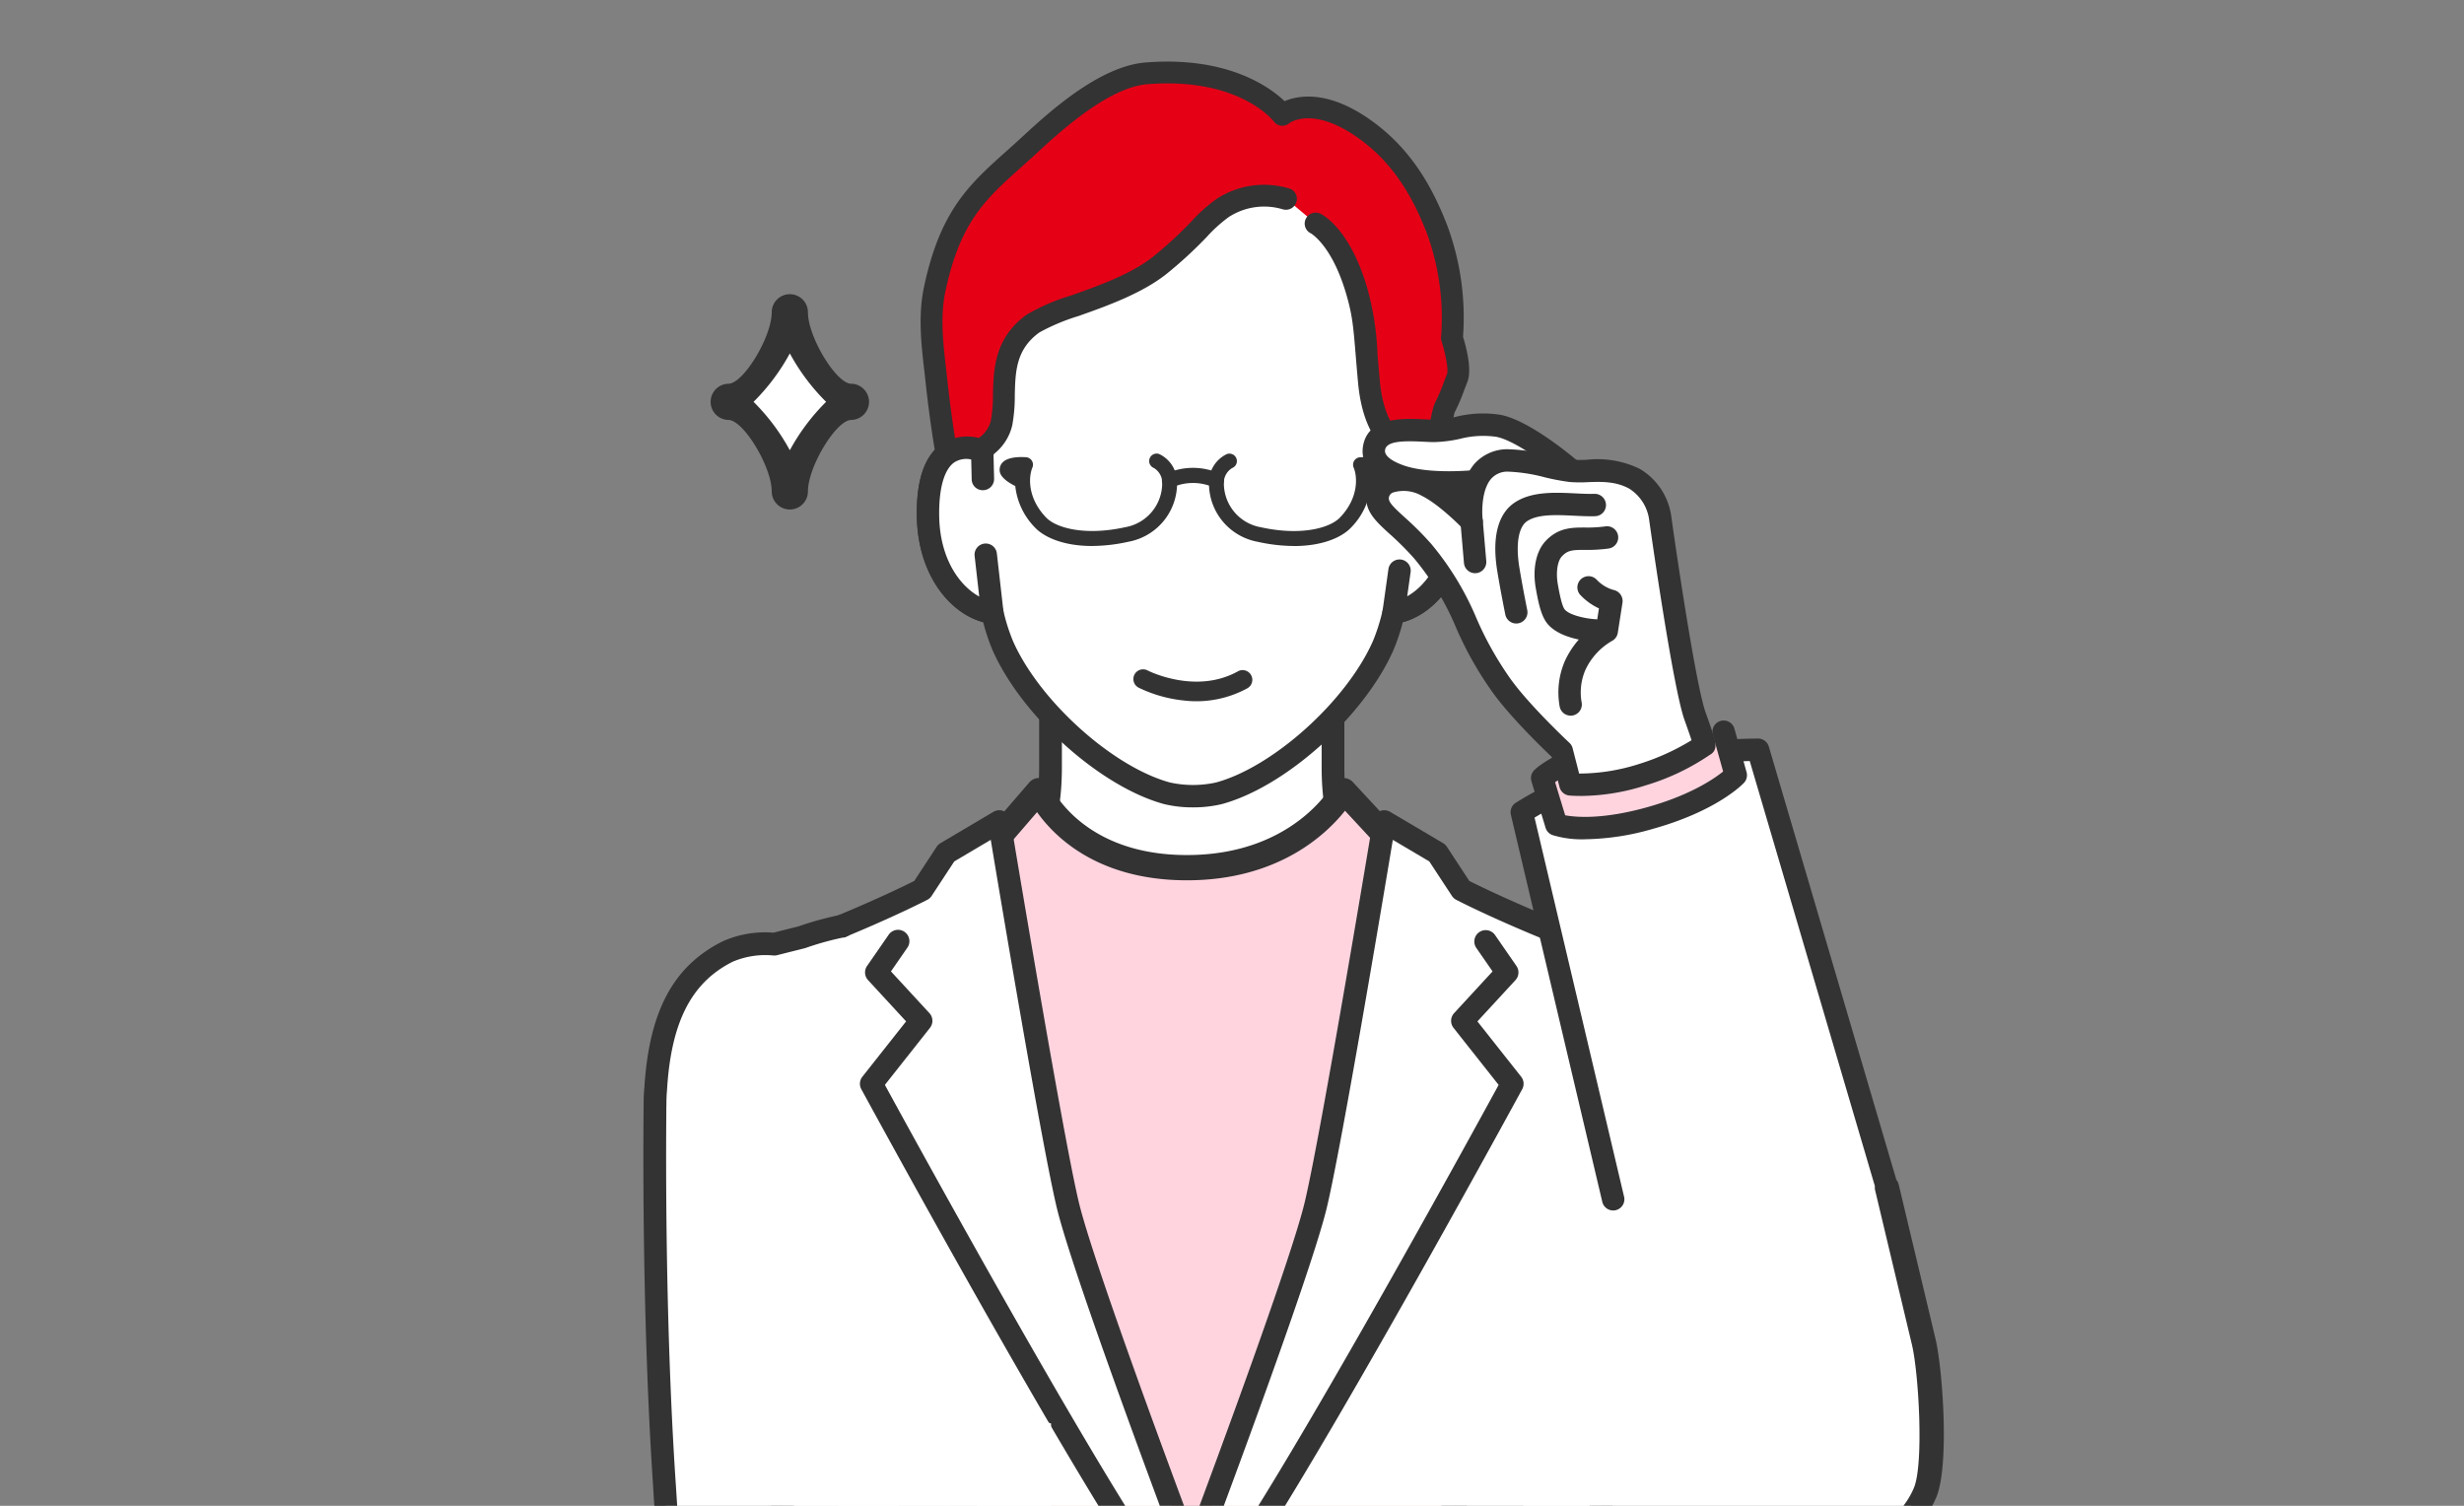
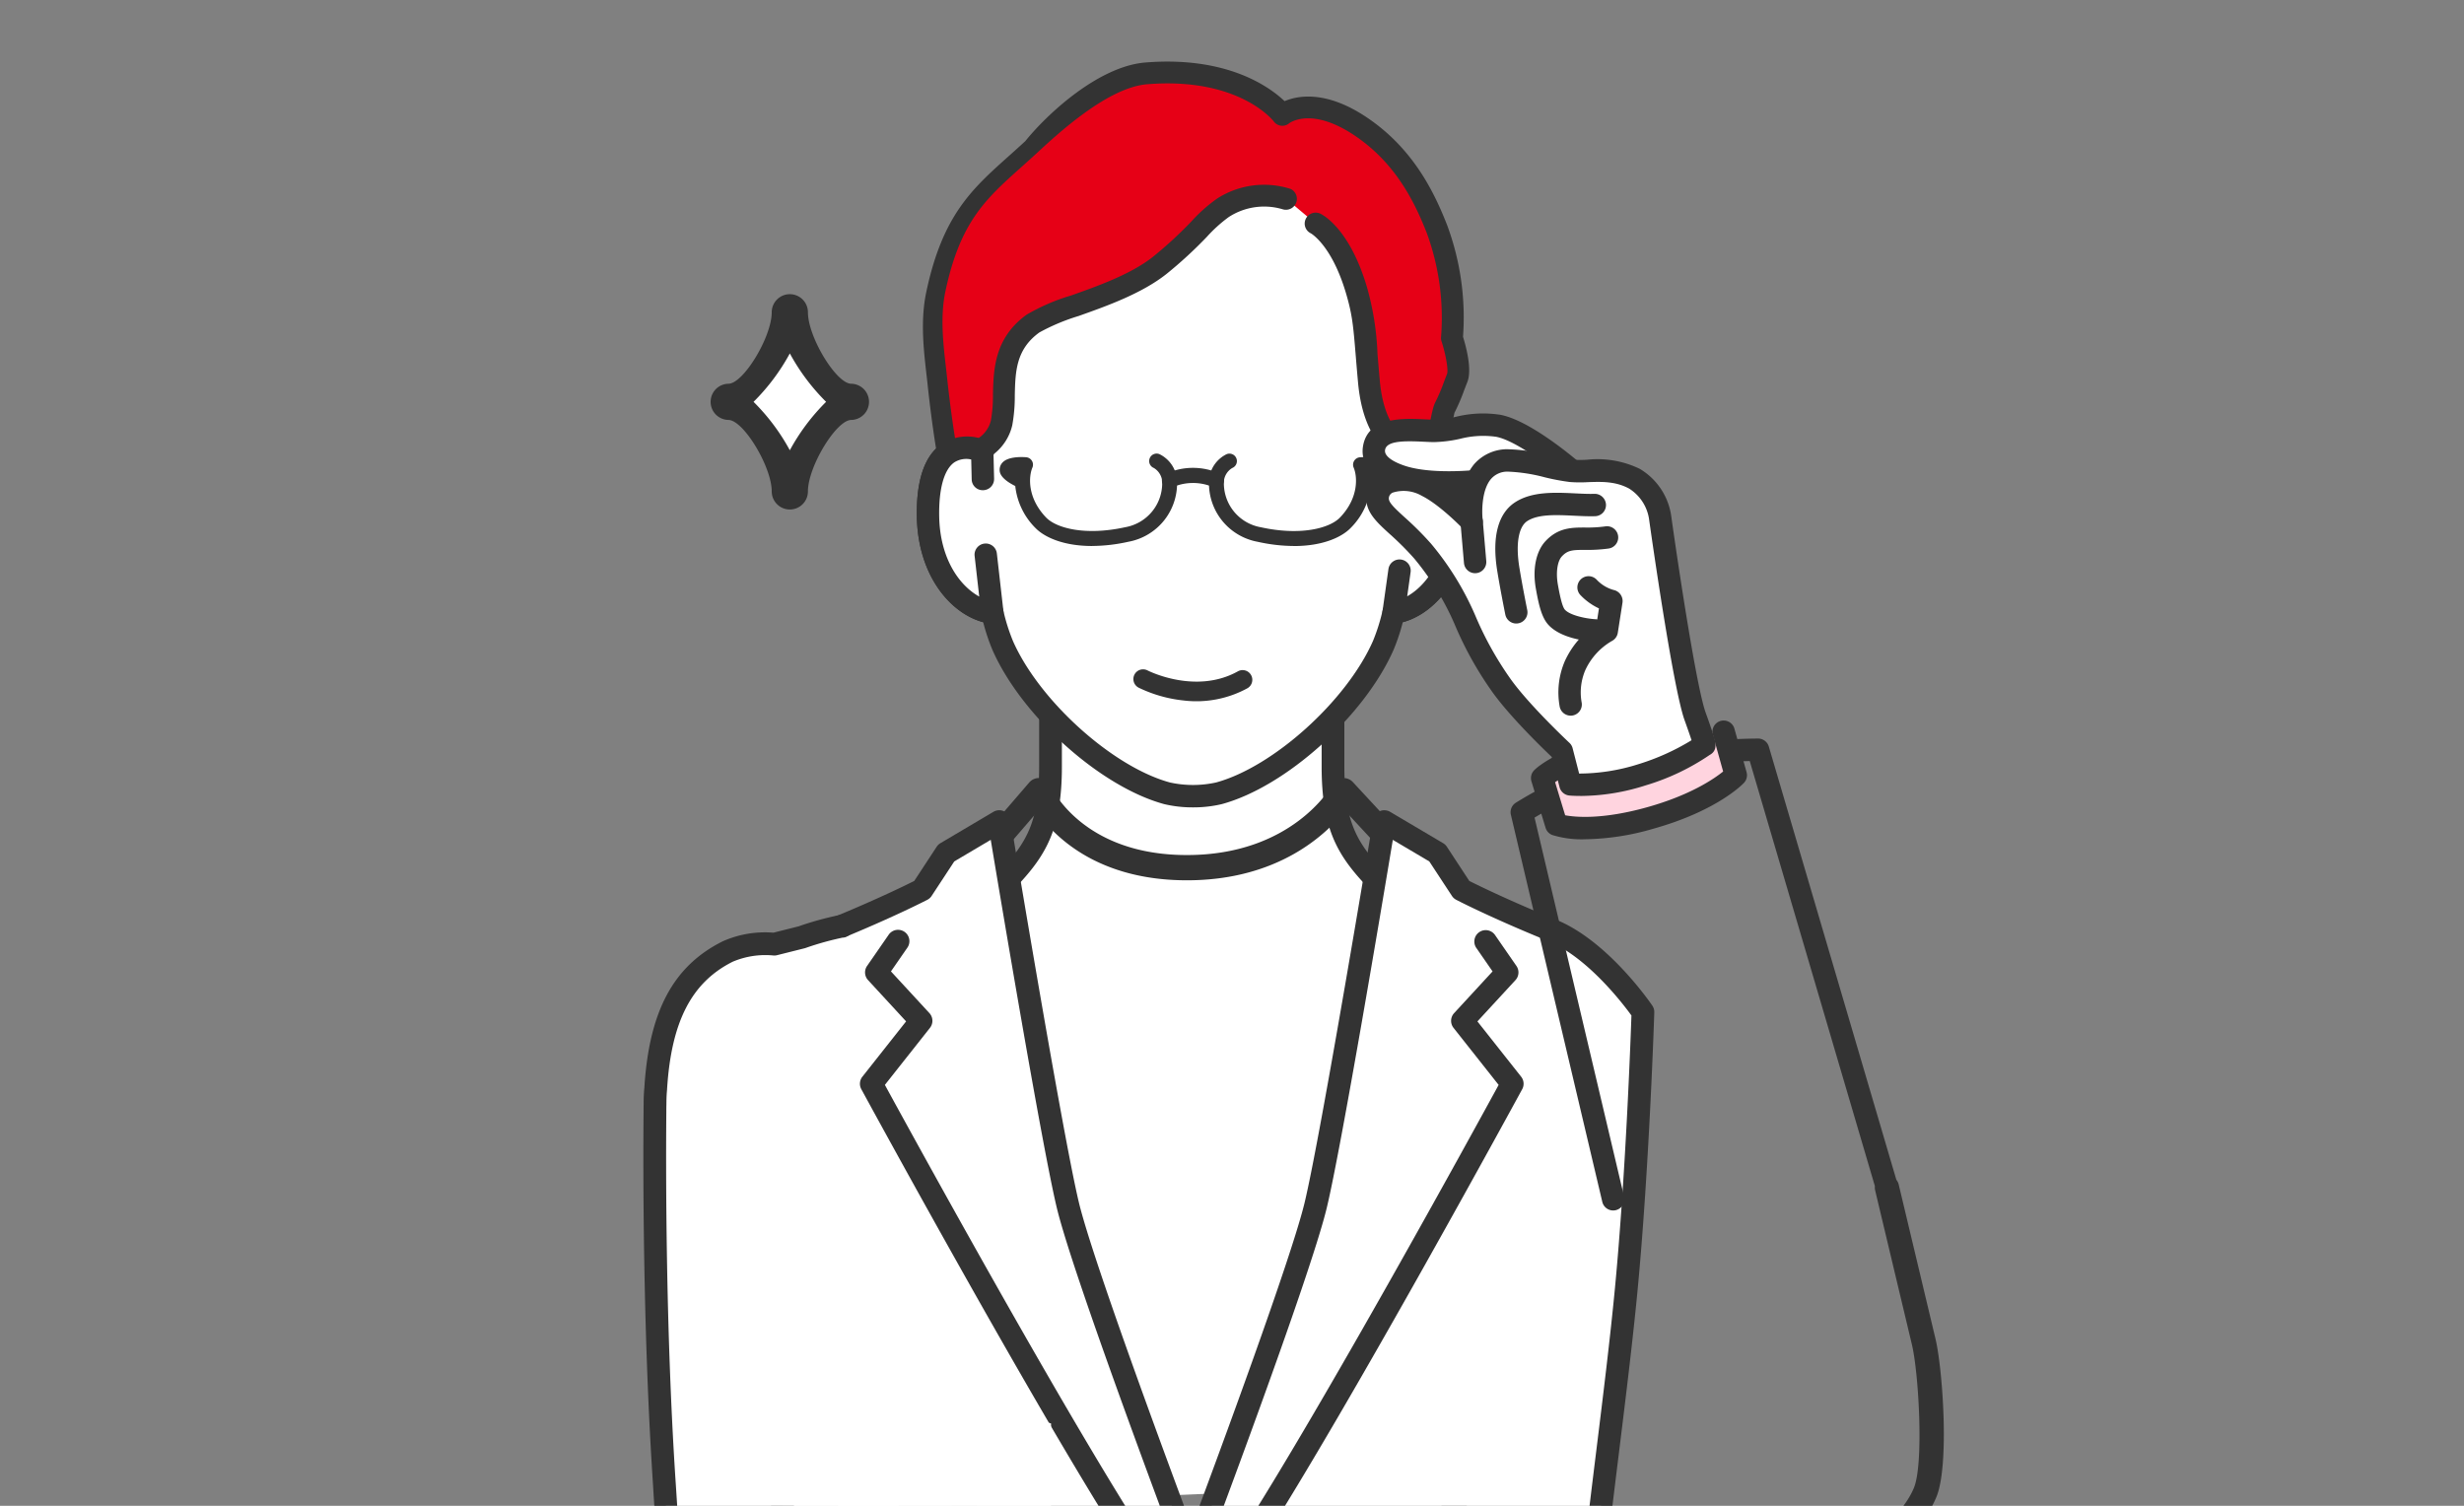
<svg xmlns="http://www.w3.org/2000/svg" width="360" height="220" viewBox="0 0 360 220">
  <rect x="0" y="0" width="360" height="220" fill="#808080" stroke="none" />
  <defs>
    <clipPath id="clip-path">
      <rect id="長方形_45062" data-name="長方形 45062" width="360" height="220" transform="translate(600 1408)" fill="#f8fafc" />
    </clipPath>
    <clipPath id="clip-path-2">
      <rect id="長方形_45064" data-name="長方形 45064" width="190" height="358.13" fill="none" />
    </clipPath>
  </defs>
  <g id="マスクグループ_237" data-name="マスクグループ 237" transform="translate(-600 -1408)" clip-path="url(#clip-path)">
    <g id="グループ_278612" data-name="グループ 278612" transform="translate(694 1416.996)">
      <g id="グループ_278611" data-name="グループ 278611" transform="translate(0 0.004)" clip-path="url(#clip-path-2)">
        <path id="パス_67398" data-name="パス 67398" d="M171.855,275.788c-3.937-4.156-6.074-7.654-6.074-16.28V242.47l-20.636,11.073L124.509,242.47v17.038c0,8.626-2.137,12.125-6.073,16.28-3.147,3.322-17.7,11.342-17.7,11.342l29.122,79.376,30.585-1.3L189.56,287.13s-14.558-8.02-17.7-11.342" transform="translate(-65.023 -156.519)" fill="#fff" />
        <path id="パス_67399" data-name="パス 67399" d="M169.479,298.237a1.661,1.661,0,0,1-1.143-2.866l15.418-10.918c-4.224-2.386-13.508-7.782-16.129-10.548-4.33-4.571-6.529-8.521-6.529-17.422V242.221l-18.19,9.76a1.659,1.659,0,0,1-1.57,0l-18.19-9.76v14.262c0,8.9-2.2,12.852-6.529,17.422-2.62,2.766-11.905,8.162-16.129,10.548l12.748,11.535a1.661,1.661,0,1,1-2.286,2.41L96.563,285.31a1.661,1.661,0,0,1,.341-2.66c3.987-2.2,14.866-8.46,17.3-11.029,3.886-4.1,5.619-7.26,5.619-15.138V239.445a1.661,1.661,0,0,1,2.446-1.463l19.85,10.652,19.85-10.652a1.661,1.661,0,0,1,2.446,1.463v17.038c0,7.877,1.733,11.037,5.619,15.138,2.435,2.57,13.314,8.833,17.3,11.029a1.661,1.661,0,0,1,.341,2.66l-17.057,12.472a1.656,1.656,0,0,1-1.143.456" transform="translate(-61.999 -153.494)" fill="#333" />
-         <path id="パス_67400" data-name="パス 67400" d="M142.031,300.479s4.885,11.254,21.622,11.254,22.9-11.254,22.9-11.254l6.074,6.553,10.08,12.39v97.49H130.512l5.38-109.309Z" transform="translate(-84.247 -193.964)" fill="#ffd4df" />
        <path id="パス_67401" data-name="パス 67401" d="M199.346,415.4H127.152a1.846,1.846,0,0,1-1.843-1.936l5.38-109.309a1.845,1.845,0,0,1,.445-1.114l6.139-7.124a1.846,1.846,0,0,1,3.088.462c.189.423,4.714,10.151,19.932,10.151,15.357,0,21.049-9.881,21.284-10.3a1.849,1.849,0,0,1,2.968-.362l6.074,6.553c.027.029.053.059.078.09l10.081,12.39a1.848,1.848,0,0,1,.414,1.164v97.49a1.845,1.845,0,0,1-1.845,1.845m-70.255-3.691H197.5V316.717l-9.629-11.835-4.474-4.827c-2.765,3.487-9.8,10.163-23.1,10.163-12.988,0-19.337-6.354-21.892-9.959l-4.057,4.707Z" transform="translate(-80.887 -190.604)" fill="#333" />
        <path id="パス_67402" data-name="パス 67402" d="M65.5,804.637a1.661,1.661,0,0,1-1.65-1.488l-7.521-71.766a1.636,1.636,0,0,1,0-.379l4.251-34a1.66,1.66,0,0,1,1.648-1.455H170.722A1.66,1.66,0,0,1,172.369,697l4.252,33.817a1.738,1.738,0,0,1,.012.262l-2.354,71.951a1.661,1.661,0,0,1-1.659,1.607h-.055a1.661,1.661,0,0,1-1.606-1.714l2.35-71.82-4.053-32.233H63.694l-4.046,32.358,7.5,71.576a1.661,1.661,0,0,1-1.479,1.825,1.627,1.627,0,0,1-.175.009" transform="translate(-36.353 -448.986)" fill="#333" />
        <path id="パス_67403" data-name="パス 67403" d="M170.991,558.436s-2.338-81.482-6.767-126.41c-.561-5.689,3.479-31.851,5.25-50.457,1.733-18.206,2.435-40.493,2.435-40.493s-6.125-9.029-13.281-11.936c-8.219-3.337-13.231-5.932-13.231-5.932l-3.521-5.365-7.749-4.583s-7.568,45.765-10.017,56-18.116,51.722-18.116,51.722S90.327,379.5,87.878,369.263s-10.016-56-10.016-56l-7.749,4.583-3.521,5.365S61.579,325.8,53.36,329.14c-7.157,2.906-13.281,11.936-13.281,11.936s.7,22.288,2.435,40.493c1.771,18.606,5.811,44.768,5.25,50.457C43.334,476.955,41,558.436,41,558.436Z" transform="translate(-25.871 -202.215)" fill="#fff" />
        <path id="パス_67404" data-name="パス 67404" d="M38.755,556.172a1.675,1.675,0,0,1-2.361-1.579c.451-14.648,2.76-85.873,6.692-125.757.323-3.277-1.064-14.521-2.532-26.426-.994-8.062-2.022-16.4-2.718-23.711-1.718-18.049-2.434-40.375-2.442-40.6a1.663,1.663,0,0,1,.286-.984c.261-.386,6.494-9.481,14.031-12.542,6.779-2.752,11.4-5.017,12.71-5.675L65.7,313.9a1.663,1.663,0,0,1,.543-.519l7.749-4.583a1.66,1.66,0,0,1,2.484,1.159c.076.457,7.586,45.824,9.993,55.888,1.958,8.185,12.488,36.644,16.5,47.38,4.016-10.752,14.56-39.262,16.5-47.38,2.407-10.064,9.918-55.431,9.993-55.888a1.664,1.664,0,0,1,1.446-1.38,1.74,1.74,0,0,1,1.089.251l7.7,4.553a1.66,1.66,0,0,1,.543.518l3.278,5c1.313.658,5.932,2.923,12.71,5.675,7.537,3.061,13.769,12.156,14.031,12.542a1.663,1.663,0,0,1,.286.984c-.007.224-.724,22.549-2.442,40.6-.7,7.313-1.724,15.648-2.718,23.709-1.468,11.905-2.855,23.151-2.532,26.428,4.015,40.726,6.358,114.6,6.724,126.727a1.705,1.705,0,0,1-3.409.116c-.567-14.862-2.844-88.218-6.62-126.518-.359-3.644.985-14.542,2.541-27.16.992-8.038,2.016-16.35,2.708-23.617,1.557-16.357,2.287-36.272,2.41-39.832-1.287-1.776-6.485-8.569-12.228-10.9-8.2-3.328-13.162-5.889-13.37-6a1.659,1.659,0,0,1-.625-.564l-3.31-5.043-5.33-3.153c-1.6,9.635-7.5,44.778-9.642,53.726-2.445,10.223-17.536,50.224-18.177,51.922a1.661,1.661,0,0,1-1.554,1.074c-1.149,0-1.486-.892-1.731-1.544l-.5-1.336c-.434-1.155-1.056-2.817-1.81-4.844-1.376-3.7-3.474-9.367-5.658-15.393-5.625-15.52-9-25.573-10.031-29.88-2.14-8.948-8.038-44.091-9.642-53.726l-5.33,3.153-3.309,5.043a1.666,1.666,0,0,1-.625.564c-.208.107-5.174,2.669-13.37,6-5.742,2.331-10.939,9.123-12.228,10.9.122,3.561.853,23.475,2.409,39.832.692,7.267,1.717,15.58,2.709,23.619,1.556,12.618,2.9,23.515,2.541,27.158-3.834,38.889-6.123,112.4-6.646,125.548a1.674,1.674,0,0,1-.989,1.462Z" transform="translate(-22.847 -199.188)" fill="#333" />
        <path id="パス_67405" data-name="パス 67405" d="M246.769,448.9a1.661,1.661,0,0,1-1.4-2.558c12.34-19.243,34.156-59.088,37.809-65.784l-6.587-8.332a1.661,1.661,0,0,1,.082-2.156l5.618-6.094-2.38-3.44a1.661,1.661,0,0,1,2.731-1.891l3.137,4.534a1.661,1.661,0,0,1-.145,2.071l-5.557,6.029,6.388,8.08a1.66,1.66,0,0,1,.157,1.823c-.248.457-24.962,45.91-38.456,66.953a1.66,1.66,0,0,1-1.4.765" transform="translate(-158.221 -231.048)" fill="#333" />
        <path id="パス_67406" data-name="パス 67406" d="M328.286,744.573a1.7,1.7,0,0,1-.215-.014c-.057-.007-5.809-.752-11.638-1.656-12.342-1.917-12.988-2.65-13.508-3.239-1.539-1.744-1.586-5.545-1.563-6.668a1.661,1.661,0,0,1,1.66-1.628h.034a1.66,1.66,0,0,1,1.627,1.692,11.181,11.181,0,0,0,.639,4.272c1.926.839,13.128,2.636,23.174,3.932a1.661,1.661,0,0,1-.211,3.308" transform="translate(-194.531 -472.109)" fill="#333" />
        <path id="パス_67407" data-name="パス 67407" d="M129.311,448.9a1.659,1.659,0,0,1-1.4-.765c-13.494-21.043-38.208-66.5-38.456-66.953a1.66,1.66,0,0,1,.157-1.823L96,371.277l-5.557-6.029a1.661,1.661,0,0,1-.145-2.071l3.138-4.534a1.661,1.661,0,1,1,2.731,1.89l-2.381,3.44,5.618,6.094a1.661,1.661,0,0,1,.082,2.156L92.9,380.556c3.653,6.7,25.471,46.541,37.809,65.784a1.661,1.661,0,0,1-1.4,2.558" transform="translate(-57.615 -231.049)" fill="#333" />
        <path id="パス_67408" data-name="パス 67408" d="M71.706,744.573a1.661,1.661,0,0,1-.211-3.308c10.046-1.3,21.248-3.093,23.174-3.932a11.186,11.186,0,0,0,.639-4.272,1.661,1.661,0,0,1,1.629-1.691h.032A1.66,1.66,0,0,1,98.63,733c.022,1.123-.025,4.924-1.564,6.668-.519.589-1.166,1.322-13.508,3.239-5.828.905-11.58,1.649-11.637,1.656a1.683,1.683,0,0,1-.215.014" transform="translate(-45.216 -472.109)" fill="#333" />
        <path id="パス_67409" data-name="パス 67409" d="M223.9,640.688a2.584,2.584,0,1,1-2.584-2.583,2.584,2.584,0,0,1,2.584,2.583" transform="translate(-141.196 -411.906)" fill="#333" />
        <path id="パス_67410" data-name="パス 67410" d="M223.9,708.877a2.584,2.584,0,1,1-2.584-2.583,2.583,2.583,0,0,1,2.584,2.583" transform="translate(-141.196 -455.923)" fill="#333" />
        <path id="パス_67411" data-name="パス 67411" d="M87.94,558.228c4.6-1.611,8.8-1.6,12.92-2.2l7,1.871v21.432H83.025l-8.2-6.7s8.519-12.8,13.119-14.407" transform="translate(-48.298 -358.928)" fill="#fff" />
        <path id="パス_67412" data-name="パス 67412" d="M40.217,441.985s.535-4.226-.8-5.957a23.342,23.342,0,0,0-2.714-2.945l-.445-26.87L32.114,356.3a44.374,44.374,0,0,0-5.952,1.638l-4.006,1.006a13.786,13.786,0,0,0-6.812,1.076c-7.376,3.69-9.941,10.79-10.515,20.009q-.088.928-.1,1.9c0,.148,0,.3-.005.45h0c-.01.376-.013.767-.012,1.166-.222,24.368.628,88.628,9.87,96.06l25.157,8.518Z" transform="translate(-3.023 -229.998)" fill="#fff" />
        <path id="パス_67413" data-name="パス 67413" d="M19.6,482.732c-2.534-2.038-13.546-11.885-15.149-20.565a246.814,246.814,0,0,1-3.035-27.152C-.123,411.979-.036,387.471.027,380.509c0-.4,0-.8.012-1.195l0-.425c.008-.677.044-1.354.105-2.013.7-11.172,4.226-17.762,11.428-21.365A15.215,15.215,0,0,1,19,354.24l3.666-.921a45.639,45.639,0,0,1,6.132-1.68,1.661,1.661,0,0,1,.587,3.269,43.331,43.331,0,0,0-5.706,1.574c-.045.015-.09.029-.136.04l-4.006,1.006a1.65,1.65,0,0,1-.6.039,12.188,12.188,0,0,0-5.875.912c-6.025,3.014-8.986,8.759-9.6,18.627,0,.018,0,.035,0,.053-.055.578-.086,1.172-.093,1.766l-.005.451c-.01.384-.012.759-.011,1.141-.063,6.952-.15,31.354,1.382,54.275.78,11.666,1.008,20.725,3.642,27.552a39.372,39.372,0,0,0,13.31,17.8Z" transform="translate(0 -226.973)" fill="#333" />
        <path id="パス_67415" data-name="パス 67415" d="M125.224,77.577h0V61.732a27.161,27.161,0,0,1,3.341-13.077c4.2-7.649,12.7-16.556,27.326-16.618h.256c14.631.062,23.126,8.969,27.326,16.618a27.161,27.161,0,0,1,3.341,13.077V77.577h0c3.409-1.29,8.077-.451,7.915,9.536-.143,8.845-5.469,13.584-9.4,14.075a29.234,29.234,0,0,1-1.517,4.81c-4.071,9.236-15.119,19.179-24.013,21.591a17.263,17.263,0,0,1-7.564,0c-8.895-2.412-19.942-12.355-24.013-21.591a29.272,29.272,0,0,1-1.518-4.81h0c-3.93-.49-9.255-5.229-9.4-14.075-.162-9.985,4.5-10.826,7.914-9.536" transform="translate(-75.723 -20.682)" fill="#fff" />
        <path id="パス_67416" data-name="パス 67416" d="M153.045,126.665a17.967,17.967,0,0,1-4.2-.474c-9.344-2.534-20.83-12.842-25.092-22.512a29.126,29.126,0,0,1-1.36-4.069c-4.786-1.277-9.555-6.813-9.695-15.448-.086-5.28,1.121-8.836,3.586-10.569a6.275,6.275,0,0,1,4.33-1.06V58.754a28.869,28.869,0,0,1,3.543-13.864C127.722,38.4,136.2,27.5,152.91,27.424h.263c16.718.071,25.194,10.974,28.76,17.466a28.869,28.869,0,0,1,3.543,13.864V72.533a6.281,6.281,0,0,1,4.33,1.06c2.465,1.732,3.672,5.288,3.586,10.569-.14,8.635-4.908,14.172-9.695,15.448a28.994,28.994,0,0,1-1.353,4.052c-4.27,9.687-15.756,20-25.089,22.526a17.94,17.94,0,0,1-4.21.477m-33.181-50.9a2.9,2.9,0,0,0-1.7.5c-1.481,1.041-2.261,3.825-2.2,7.839.129,7.938,4.736,12.075,7.966,12.479a1.636,1.636,0,0,1,1.39,1.252,27.656,27.656,0,0,0,1.429,4.538c3.846,8.725,14.568,18.385,22.937,20.655a15.688,15.688,0,0,0,6.722,0c8.356-2.266,19.077-11.926,22.931-20.668a27.623,27.623,0,0,0,1.421-4.521,1.635,1.635,0,0,1,1.391-1.252c3.23-.4,7.837-4.541,7.966-12.478.065-4.015-.715-6.8-2.2-7.84a3.852,3.852,0,0,0-3.5-.14,1.635,1.635,0,0,1-2.214-1.53V58.754a25.6,25.6,0,0,0-3.139-12.289c-3.219-5.862-10.864-15.706-25.9-15.77h-.249c-15.029.065-22.674,9.908-25.893,15.77a25.6,25.6,0,0,0-3.139,12.289V74.6a1.637,1.637,0,0,1-2.216,1.529,5.262,5.262,0,0,0-1.8-.359" transform="translate(-72.745 -17.704)" fill="#333" />
        <path id="パス_67417" data-name="パス 67417" d="M192.611,27.344c-2.089-5.328-4.945-10.416-10.145-14.265-8.088-5.987-12.425-2.4-12.425-2.4s-5.479-7.2-19.881-6.045c-6.653.532-14.433,8.059-17.536,10.9-6.236,5.7-10.856,8.751-13.377,20.619-.945,4.451-.2,9.183.208,13.024.684,6.4,1.44,10.556,1.44,10.556l3.151,3.833,2.676-4.446a5.959,5.959,0,0,0,2.291-3.414c.957-4.466-1.09-10.416,4.582-14.512,2.962-2.139,12.839-4,18.527-8.508,4.639-3.676,7.089-7.1,9.241-8.416a11.1,11.1,0,0,1,9.306-1.261l4.246,3.571s3.571,1.721,5.934,9.677c1.244,4.189,1.156,5.933,1.836,13.417.709,7.8,4.276,9.348,4.276,9.348l5.055,5.438s1.068-9.657,1.751-10.97a40.634,40.634,0,0,0,1.821-4.367c.618-1.581-.776-5.829-.776-5.829a37.19,37.19,0,0,0-2.2-15.946" transform="translate(-76.679 -2.91)" fill="#e60016" />
-         <path id="パス_67418" data-name="パス 67418" d="M189.106,63.146a1.6,1.6,0,0,1-1.169-.509l-4.876-5.245c-1.108-.653-4.206-3.117-4.876-10.483-.141-1.548-.249-2.852-.342-3.983-.359-4.336-.493-5.958-1.434-9.125-2.082-7.009-5.1-8.693-5.127-8.709a1.581,1.581,0,0,1-.73-2.122,1.61,1.61,0,0,1,2.145-.737c.431.208,4.279,2.269,6.771,10.66a40.84,40.84,0,0,1,1.555,9.77c.093,1.123.2,2.419.34,3.957.571,6.276,3.1,7.894,3.346,8.038a1.234,1.234,0,0,1,.51.368l2.709,2.914c.411-3.23.989-7.088,1.513-8.1A25.388,25.388,0,0,0,190.7,46.9c.142-.37.3-.787.491-1.269.207-.563-.177-2.828-.806-4.753a1.6,1.6,0,0,1-.069-.678,35.909,35.909,0,0,0-2.1-15.182c-1.659-4.232-4.251-9.6-9.609-13.564-6.854-5.074-10.339-2.547-10.484-2.437a1.552,1.552,0,0,1-2.261-.283c-.2-.257-5.241-6.482-18.485-5.422-5.709.457-12.907,7.094-15.981,9.927l-.606.557c-.638.584-1.26,1.14-1.864,1.681-5.151,4.61-8.873,7.941-11.029,18.093-.776,3.653-.326,7.591.071,11.065.057.5.113.985.163,1.458.549,5.143,1.151,8.854,1.353,10.038l1.449,1.764,1.512-2.511a1.6,1.6,0,0,1,.484-.506,4.4,4.4,0,0,0,1.614-2.419,20.85,20.85,0,0,0,.3-3.749c.085-3.7.19-8.314,4.91-11.722a29.123,29.123,0,0,1,6.523-2.816c3.89-1.381,8.731-3.1,11.948-5.648a59.873,59.873,0,0,0,5.6-5.152,22.393,22.393,0,0,1,3.8-3.374,12.675,12.675,0,0,1,10.722-1.385,1.6,1.6,0,0,1-1.165,2.97,9.481,9.481,0,0,0-7.89,1.135,20.848,20.848,0,0,0-3.2,2.895,62.6,62.6,0,0,1-5.885,5.411c-3.632,2.878-8.75,4.695-12.862,6.154a29.665,29.665,0,0,0-5.722,2.4c-3.434,2.48-3.508,5.748-3.588,9.209a23.527,23.527,0,0,1-.368,4.345,7.462,7.462,0,0,1-2.646,4.171L122.5,61.478a1.595,1.595,0,0,1-2.6.19l-3.151-3.833a1.59,1.59,0,0,1-.337-.727c-.032-.172-.775-4.284-1.457-10.673-.05-.466-.1-.945-.161-1.435-.424-3.716-.906-7.929-.022-12.09,2.373-11.172,6.631-14.983,12.022-19.807.6-.533,1.209-1.082,1.839-1.658l.6-.549C132.831,7.58,140.316.679,147.122.134c11.906-.953,18.115,3.545,20.328,5.647,2.1-.886,6.595-1.672,13.055,3.111,6.011,4.45,8.865,10.334,10.681,14.964a38.7,38.7,0,0,1,2.335,16.355c.438,1.407,1.347,4.78.642,6.582-.186.476-.344.888-.485,1.253a28.056,28.056,0,0,1-1.408,3.269,85.781,85.781,0,0,0-1.58,10.409,1.6,1.6,0,0,1-1.585,1.42" transform="translate(-73.769 -0.004)" fill="#333" />
+         <path id="パス_67418" data-name="パス 67418" d="M189.106,63.146a1.6,1.6,0,0,1-1.169-.509l-4.876-5.245c-1.108-.653-4.206-3.117-4.876-10.483-.141-1.548-.249-2.852-.342-3.983-.359-4.336-.493-5.958-1.434-9.125-2.082-7.009-5.1-8.693-5.127-8.709a1.581,1.581,0,0,1-.73-2.122,1.61,1.61,0,0,1,2.145-.737c.431.208,4.279,2.269,6.771,10.66a40.84,40.84,0,0,1,1.555,9.77c.093,1.123.2,2.419.34,3.957.571,6.276,3.1,7.894,3.346,8.038a1.234,1.234,0,0,1,.51.368l2.709,2.914c.411-3.23.989-7.088,1.513-8.1A25.388,25.388,0,0,0,190.7,46.9c.142-.37.3-.787.491-1.269.207-.563-.177-2.828-.806-4.753a1.6,1.6,0,0,1-.069-.678,35.909,35.909,0,0,0-2.1-15.182c-1.659-4.232-4.251-9.6-9.609-13.564-6.854-5.074-10.339-2.547-10.484-2.437a1.552,1.552,0,0,1-2.261-.283c-.2-.257-5.241-6.482-18.485-5.422-5.709.457-12.907,7.094-15.981,9.927l-.606.557c-.638.584-1.26,1.14-1.864,1.681-5.151,4.61-8.873,7.941-11.029,18.093-.776,3.653-.326,7.591.071,11.065.057.5.113.985.163,1.458.549,5.143,1.151,8.854,1.353,10.038l1.449,1.764,1.512-2.511a1.6,1.6,0,0,1,.484-.506,4.4,4.4,0,0,0,1.614-2.419,20.85,20.85,0,0,0,.3-3.749c.085-3.7.19-8.314,4.91-11.722a29.123,29.123,0,0,1,6.523-2.816c3.89-1.381,8.731-3.1,11.948-5.648a59.873,59.873,0,0,0,5.6-5.152,22.393,22.393,0,0,1,3.8-3.374,12.675,12.675,0,0,1,10.722-1.385,1.6,1.6,0,0,1-1.165,2.97,9.481,9.481,0,0,0-7.89,1.135,20.848,20.848,0,0,0-3.2,2.895,62.6,62.6,0,0,1-5.885,5.411c-3.632,2.878-8.75,4.695-12.862,6.154a29.665,29.665,0,0,0-5.722,2.4c-3.434,2.48-3.508,5.748-3.588,9.209a23.527,23.527,0,0,1-.368,4.345,7.462,7.462,0,0,1-2.646,4.171L122.5,61.478a1.595,1.595,0,0,1-2.6.19l-3.151-3.833c-.032-.172-.775-4.284-1.457-10.673-.05-.466-.1-.945-.161-1.435-.424-3.716-.906-7.929-.022-12.09,2.373-11.172,6.631-14.983,12.022-19.807.6-.533,1.209-1.082,1.839-1.658l.6-.549C132.831,7.58,140.316.679,147.122.134c11.906-.953,18.115,3.545,20.328,5.647,2.1-.886,6.595-1.672,13.055,3.111,6.011,4.45,8.865,10.334,10.681,14.964a38.7,38.7,0,0,1,2.335,16.355c.438,1.407,1.347,4.78.642,6.582-.186.476-.344.888-.485,1.253a28.056,28.056,0,0,1-1.408,3.269,85.781,85.781,0,0,0-1.58,10.409,1.6,1.6,0,0,1-1.585,1.42" transform="translate(-73.769 -0.004)" fill="#333" />
        <path id="パス_67419" data-name="パス 67419" d="M310.695,159.653l-.1,4.09-.522,13.388-.862,6.132c3.929-.49,9.255-5.229,9.4-14.075.162-9.987-4.507-10.826-7.916-9.535" transform="translate(-199.6 -102.757)" fill="#fff" />
        <path id="パス_67420" data-name="パス 67420" d="M306.234,181.914a1.635,1.635,0,0,1-1.619-1.863l.862-6.132a1.635,1.635,0,0,1,3.239.456l-.495,3.518c2.8-1.57,5.675-5.464,5.777-11.715.065-4.015-.715-6.8-2.2-7.841a3.252,3.252,0,0,0-2.479-.426l-.069,2.887a1.608,1.608,0,0,1-1.675,1.6,1.636,1.636,0,0,1-1.6-1.675l.1-4.089a1.636,1.636,0,0,1,1.056-1.49,6.863,6.863,0,0,1,6.544.522c2.465,1.732,3.672,5.288,3.586,10.569-.151,9.32-5.693,15.03-10.831,15.671a1.693,1.693,0,0,1-.2.012" transform="translate(-196.622 -99.773)" fill="#333" />
        <path id="パス_67421" data-name="パス 67421" d="M125.325,163.742l-.1-4.09c-3.409-1.291-8.078-.452-7.916,9.535.143,8.845,5.469,13.584,9.4,14.075l-.962-8.457Z" transform="translate(-75.723 -102.757)" fill="#fff" />
        <path id="パス_67422" data-name="パス 67422" d="M123.732,181.914a1.693,1.693,0,0,1-.2-.012c-5.138-.641-10.68-6.351-10.831-15.671-.086-5.281,1.121-8.837,3.586-10.569a6.865,6.865,0,0,1,6.544-.522,1.636,1.636,0,0,1,1.056,1.49l.1,4.089a1.636,1.636,0,0,1-1.6,1.675,1.613,1.613,0,0,1-1.675-1.6l-.069-2.887a3.251,3.251,0,0,0-2.479.426c-1.481,1.041-2.261,3.826-2.2,7.841.1,6.306,3.032,10.214,5.851,11.756l-.674-5.927a1.635,1.635,0,1,1,3.249-.37l.962,8.457a1.634,1.634,0,0,1-1.625,1.82" transform="translate(-72.745 -99.773)" fill="#333" />
        <path id="パス_67423" data-name="パス 67423" d="M221.7,170.38a1.1,1.1,0,0,1-.56-.154,7.439,7.439,0,0,0-5.741.006,1.1,1.1,0,0,1-1.113-1.909,9.478,9.478,0,0,1,7.977,0,1.105,1.105,0,0,1-.563,2.057" transform="translate(-137.977 -108.088)" fill="#333" />
        <path id="パス_67424" data-name="パス 67424" d="M245.5,175.075a24.712,24.712,0,0,1-5.3-.614,8.676,8.676,0,0,1-7.09-9.233,4.6,4.6,0,0,1,2.549-3.569,1.09,1.09,0,1,1,.824,2.019,2.531,2.531,0,0,0-1.214,1.859,6.522,6.522,0,0,0,5.4,6.8c5.776,1.271,10.039.155,11.553-1.422,2.8-2.913,2.529-6.042,2-7.289a1.09,1.09,0,0,1,.931-1.515c.911-.061,2.559-.051,3.356.695a1.537,1.537,0,0,1,.5,1.129c0,.32,0,1.245-2.284,2.383a10.194,10.194,0,0,1-2.927,6.107c-1.333,1.389-4.148,2.656-8.292,2.656" transform="translate(-150.446 -104.302)" fill="#333" />
        <path id="パス_67425" data-name="パス 67425" d="M160.334,175.076c-4.145,0-6.96-1.267-8.293-2.656a10.191,10.191,0,0,1-2.926-6.107c-2.284-1.138-2.284-2.062-2.284-2.383a1.537,1.537,0,0,1,.5-1.129c.8-.746,2.447-.756,3.356-.695a1.09,1.09,0,0,1,.931,1.515c-.532,1.247-.8,4.376,2,7.289,1.514,1.577,5.775,2.693,11.553,1.422a6.523,6.523,0,0,0,5.4-6.8,2.528,2.528,0,0,0-1.214-1.858,1.09,1.09,0,1,1,.824-2.019,4.593,4.593,0,0,1,2.548,3.569,8.676,8.676,0,0,1-7.089,9.233,24.71,24.71,0,0,1-5.3.614" transform="translate(-94.781 -104.303)" fill="#333" />
        <path id="パス_67426" data-name="パス 67426" d="M209.33,255.044a19.763,19.763,0,0,1-6.586-1.873,1.418,1.418,0,1,1,1.318-2.511c.067.035,7.008,3.563,13.181.125a1.418,1.418,0,1,1,1.38,2.478,15.549,15.549,0,0,1-9.293,1.782" transform="translate(-130.383 -161.7)" fill="#333" />
-         <path id="パス_67427" data-name="パス 67427" d="M372.962,285.7s-3.382.743-7.427,2.073a61.659,61.659,0,0,0-9.952,4.967l12.342,50.78L352.04,366.748l4.567,33.222,27.767,3.758c13.988,2.819,28.614-2.784,30.479-16.709l.838-6.256-6.76-33.216-18.822-63.937a75.689,75.689,0,0,0-17.147,2.086" transform="translate(-227.246 -183.074)" fill="#fff" />
        <path id="パス_67428" data-name="パス 67428" d="M419.509,366.728l-5.38-22.571a1.753,1.753,0,0,0-.345-.694l-18.633-63.294A1.635,1.635,0,0,0,393.614,279a76.459,76.459,0,0,0-17.529,2.124c-.141.031-3.51.776-7.586,2.117a62.37,62.37,0,0,0-10.3,5.128,1.637,1.637,0,0,0-.733,1.771l13.366,56.594a1.636,1.636,0,0,0,3.182-.757l-13.089-55.426a53.581,53.581,0,0,1,8.594-4.2c3.911-1.286,7.234-2.022,7.3-2.037a76.82,76.82,0,0,1,15.545-2.03l18.285,62.115a1.761,1.761,0,0,0,.032.587l5.38,22.571c1,4.2,1.745,17.406.293,20.907-2.547,6.142-11.537,11.014-19.867,11.014-.572,0-1.142-.023-1.7-.07-14.09-1.178-24.567-3.089-24.672-3.108a1.772,1.772,0,0,0-.642,3.486c.106.02,10.742,1.961,25.018,3.155q1,.083,2,.083c9.764,0,20.044-5.74,23.139-13.2,1.939-4.675.907-18.782-.119-23.087" transform="translate(-230.72 -180.094)" fill="#333" />
        <path id="パス_67429" data-name="パス 67429" d="M383.763,277.31c-10.62,2.822-13.309,5.664-13.309,5.664l2.063,6.787s4.342,1.66,13.69-.95c9.056-2.529,12.536-6.26,12.536-6.26L396.97,276.2Z" transform="translate(-239.133 -178.29)" fill="#ffd4df" />
        <path id="パス_67430" data-name="パス 67430" d="M373.751,288.93a14.5,14.5,0,0,1-4.8-.62,1.636,1.636,0,0,1-.981-1.052l-2.063-6.787a1.636,1.636,0,0,1,.376-1.6c.308-.326,3.319-3.263,14.077-6.121a1.635,1.635,0,1,1,.839,3.161c-7.116,1.89-10.5,3.776-11.838,4.679l1.47,4.835c1.506.284,5.427.654,11.954-1.168,6.326-1.766,9.786-4.143,11.127-5.227l-1.5-5.373a1.635,1.635,0,1,1,3.15-.879l1.774,6.354a1.636,1.636,0,0,1-.379,1.555c-.155.166-3.9,4.1-13.293,6.72a37.086,37.086,0,0,1-9.918,1.523" transform="translate(-236.155 -175.312)" fill="#333" />
        <path id="パス_67431" data-name="パス 67431" d="M309.871,150.506c-2.835-.022-8.237-.915-8.792,2.524-.4,2.5,2.686,3.817,4.767,4.359,4.437,1.157,10.664.415,10.664.415l4.218,3.032,10.947-3.047s-7.831-7.122-12.42-8.025c-3.549-.7-6.549.764-9.384.742" transform="translate(-194.327 -96.554)" fill="#fff" />
        <path id="パス_67432" data-name="パス 67432" d="M317.748,159.492a1.631,1.631,0,0,1-.953-.307l-3.715-2.671a34.794,34.794,0,0,1-10.625-.522c-4.187-1.092-6.419-3.41-5.969-6.2.7-4.354,5.911-4.1,9.02-3.951.508.025.982.048,1.4.051a15.244,15.244,0,0,0,3.1-.407,16.508,16.508,0,0,1,6.588-.3c4.9.963,12.368,7.659,13.2,8.419a1.635,1.635,0,0,1-2.2,2.42c-2.086-1.9-8.243-6.962-11.636-7.63a13.546,13.546,0,0,0-5.339.307,19.455,19.455,0,0,1-3.742.466c-.456,0-.976-.029-1.531-.055-2.844-.138-5.415-.149-5.634,1.2-.194,1.2,2.15,2.148,3.565,2.516,4.079,1.063,10,.38,10.059.373a1.636,1.636,0,0,1,1.147.3l4.218,3.032a1.635,1.635,0,0,1-.956,2.963" transform="translate(-191.349 -93.575)" fill="#333" />
        <path id="パス_67433" data-name="パス 67433" d="M309.778,168.066c-3-1.488-6.578-1.174-7.12,1.331s2.593,3.721,6.521,8.212a41.039,41.039,0,0,1,6.227,10.147,49.687,49.687,0,0,0,5.022,9.107c2.782,4.081,9.081,9.956,9.081,9.956l1.266,4.879a28.407,28.407,0,0,0,10.507-1.421c6.2-2.015,9.054-4.339,9.054-4.339s.337.481-1.346-4.2-5.088-28.929-5.088-28.929a7.943,7.943,0,0,0-3.763-5.772c-3.374-1.833-6.782-.9-9.279-1.151s-6.476-1.626-9.311-1.524c-6.34.228-5.209,8.937-5.209,8.937s-3.563-3.747-6.561-5.235" transform="translate(-195.33 -106.097)" fill="#fff" />
        <path id="パス_67434" data-name="パス 67434" d="M329.212,210.408c-.948,0-1.516-.053-1.584-.06a1.634,1.634,0,0,1-1.422-1.217l-1.147-4.423c-1.389-1.318-6.466-6.233-8.967-9.9a50.935,50.935,0,0,1-5.2-9.442,39.7,39.7,0,0,0-5.931-9.657,43.157,43.157,0,0,0-3.621-3.613c-2.048-1.87-3.817-3.485-3.268-6.022a4.217,4.217,0,0,1,2.362-2.942,8.373,8.373,0,0,1,7.084.492,22.365,22.365,0,0,1,4.266,2.984,9.182,9.182,0,0,1,1.9-4.626,6.421,6.421,0,0,1,4.818-2.229,26.271,26.271,0,0,1,6.24.9,30.535,30.535,0,0,0,3.291.629,17.467,17.467,0,0,0,2.186.007,14.131,14.131,0,0,1,7.712,1.335,9.584,9.584,0,0,1,4.61,7.048c1.162,8.263,3.714,24.961,5,28.537.595,1.655,1.009,2.865,1.232,3.6.195.639.6,1.969-.648,2.619a33.675,33.675,0,0,1-9.327,4.432,31.606,31.606,0,0,1-9.59,1.553m-.144-3.274a28.887,28.887,0,0,0,8.723-1.389,33.834,33.834,0,0,0,7.7-3.481c-.186-.57-.5-1.486-1.025-2.948-1.72-4.783-5.028-28.258-5.168-29.255a6.375,6.375,0,0,0-2.924-4.562c-1.994-1.083-4.049-1.011-6.035-.941a19.761,19.761,0,0,1-2.624-.02,32.487,32.487,0,0,1-3.687-.693,24.449,24.449,0,0,0-5.4-.824,3.157,3.157,0,0,0-2.436,1.07c-1.406,1.652-1.35,4.91-1.21,6.026a1.636,1.636,0,0,1-2.807,1.334c-.034-.035-3.4-3.558-6.1-4.9a5.287,5.287,0,0,0-4.212-.474.924.924,0,0,0-.582.687c-.139.637.514,1.305,2.276,2.914a46.3,46.3,0,0,1,3.877,3.875,42.38,42.38,0,0,1,6.511,10.608,48.684,48.684,0,0,0,4.858,8.8c2.645,3.882,8.783,9.624,8.844,9.681a1.632,1.632,0,0,1,.468.786Z" transform="translate(-192.346 -103.119)" fill="#333" />
        <path id="パス_67435" data-name="パス 67435" d="M338.894,194.15a1.635,1.635,0,0,1-1.627-1.495l-.51-5.909a1.635,1.635,0,1,1,3.259-.282l.51,5.909a1.636,1.636,0,0,1-1.488,1.77c-.048,0-.1.006-.143.006" transform="translate(-217.376 -119.402)" fill="#333" />
        <path id="パス_67436" data-name="パス 67436" d="M354.188,196.821a1.635,1.635,0,0,1-1.6-1.311c-.03-.147-.734-3.628-1.18-6.385-.793-4.9.1-8.354,2.568-9.989s5.847-1.475,8.816-1.332c1.013.049,1.97.1,2.819.068a1.652,1.652,0,0,1,1.686,1.583,1.635,1.635,0,0,1-1.583,1.686c-.978.031-2-.019-3.08-.071-2.591-.127-5.268-.255-6.854.793-1.263.835-1.69,3.354-1.143,6.738.436,2.693,1.15,6.222,1.157,6.258a1.637,1.637,0,0,1-1.6,1.96" transform="translate(-226.656 -114.722)" fill="#333" />
        <path id="パス_67437" data-name="パス 67437" d="M376.114,208.364l-.094,0c-.793-.045-4.846-.376-6.734-2.495-.984-1.105-1.393-3.017-1.789-5.218-.52-2.88.014-5.495,1.428-6.993,1.853-1.962,3.833-1.963,5.748-1.964a19.2,19.2,0,0,0,2.978-.168,1.635,1.635,0,0,1,.48,3.235,22.482,22.482,0,0,1-3.457.2c-1.848,0-2.529.047-3.371.939-.673.713-.909,2.387-.588,4.167.168.933.562,3.116,1.013,3.623.739.83,3.063,1.321,4.478,1.4a1.635,1.635,0,0,1-.093,3.268" transform="translate(-237.098 -123.621)" fill="#333" />
        <path id="パス_67438" data-name="パス 67438" d="M378.922,232.476a1.636,1.636,0,0,1-1.593-1.272,11.558,11.558,0,0,1,.75-6.715,12.879,12.879,0,0,1,4.62-5.384l.358-2.3a8.94,8.94,0,0,1-2.7-1.938,1.635,1.635,0,0,1,2.364-2.261,5.346,5.346,0,0,0,2.474,1.506,1.655,1.655,0,0,1,1.3,1.856l-.685,4.4a1.635,1.635,0,0,1-.89,1.214,9.517,9.517,0,0,0-3.861,4.251,8.3,8.3,0,0,0-.544,4.645,1.636,1.636,0,0,1-1.6,2" transform="translate(-243.443 -136.916)" fill="#333" />
        <path id="パス_67439" data-name="パス 67439" d="M43.291,128.238c0-4.512,4.775-13.537,9.288-13.537-4.512,0-9.288-9.025-9.288-13.537,0,4.512-4.775,13.537-9.288,13.537,4.512,0,9.288,9.025,9.288,13.537" transform="translate(-21.949 -65.304)" fill="#fff" />
        <path id="パス_67440" data-name="パス 67440" d="M39.193,127.321a2.644,2.644,0,0,1-2.644-2.644c0-3.61-4.143-10.44-6.333-10.44a2.645,2.645,0,0,1,0-5.289c2.189,0,6.333-6.83,6.333-10.44a2.644,2.644,0,0,1,5.289,0c0,3.61,4.143,10.44,6.333,10.44a2.645,2.645,0,0,1,0,5.289c-2.19,0-6.333,6.83-6.333,10.44a2.644,2.644,0,0,1-2.644,2.644m-5.3-15.729a30.347,30.347,0,0,1,5.3,7.074,30.336,30.336,0,0,1,5.3-7.074,30.34,30.34,0,0,1-5.3-7.075,30.351,30.351,0,0,1-5.3,7.075" transform="translate(-17.797 -61.882)" fill="#333" />
      </g>
    </g>
  </g>
</svg>